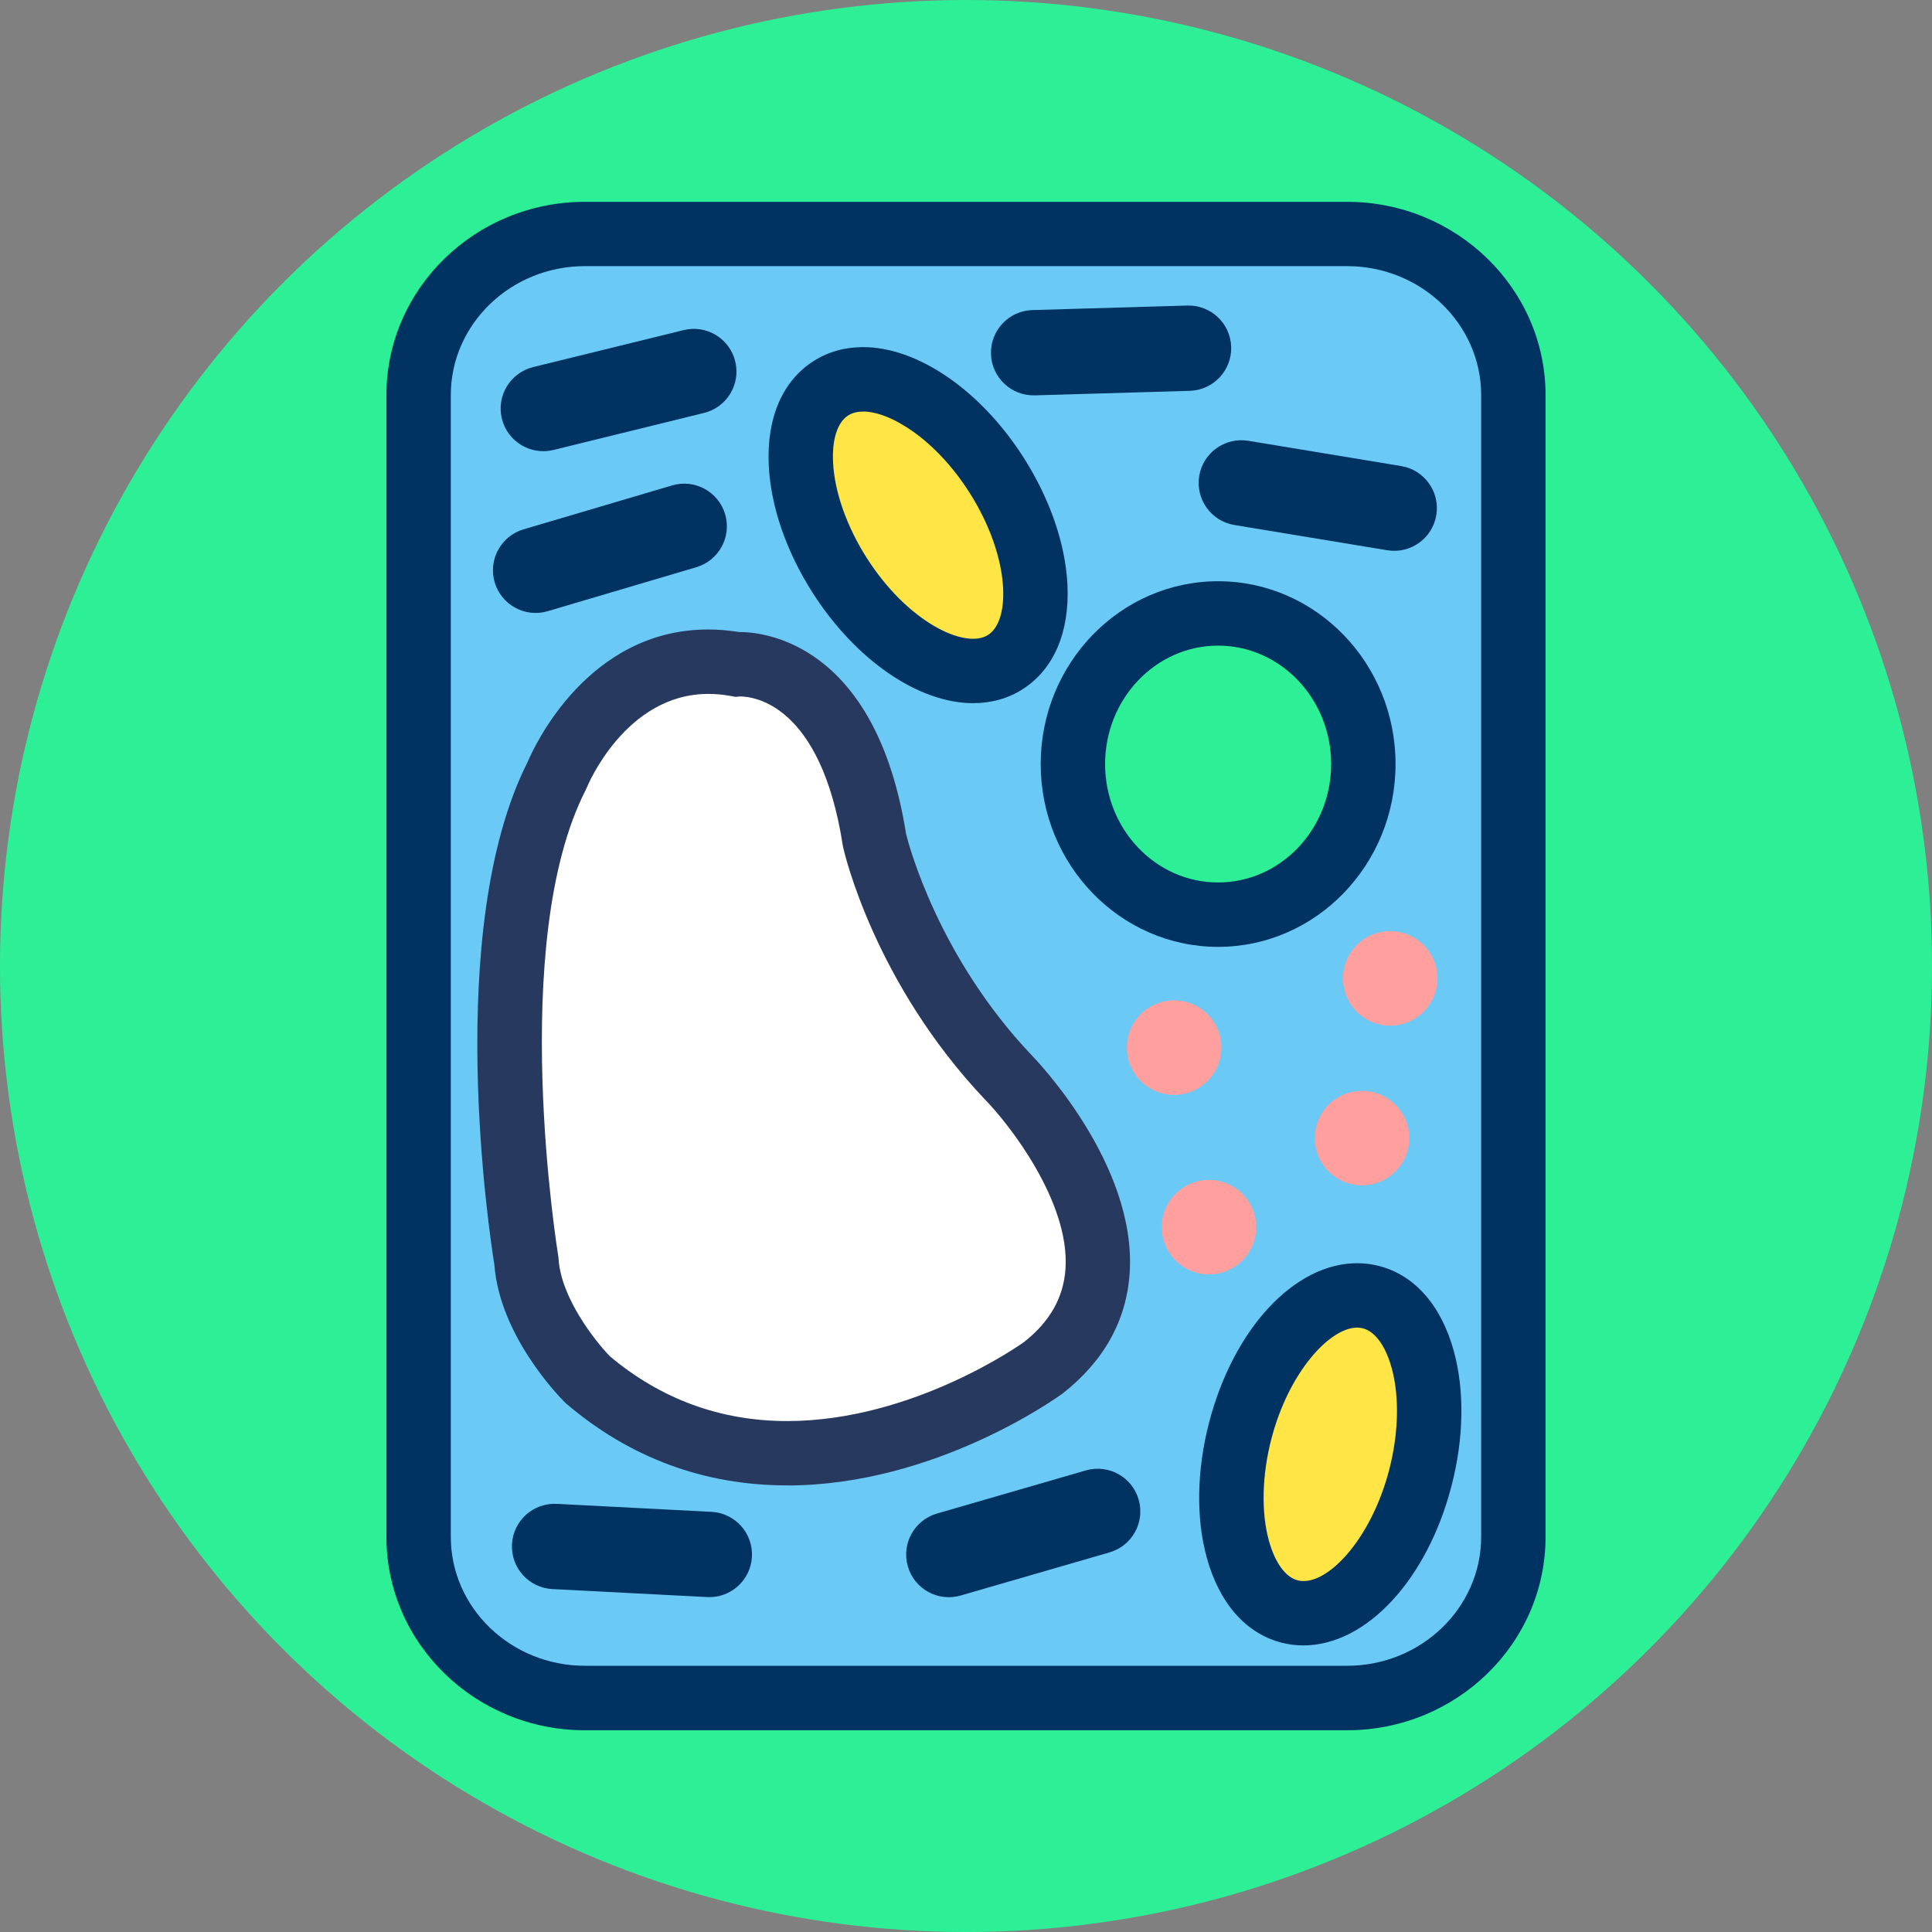
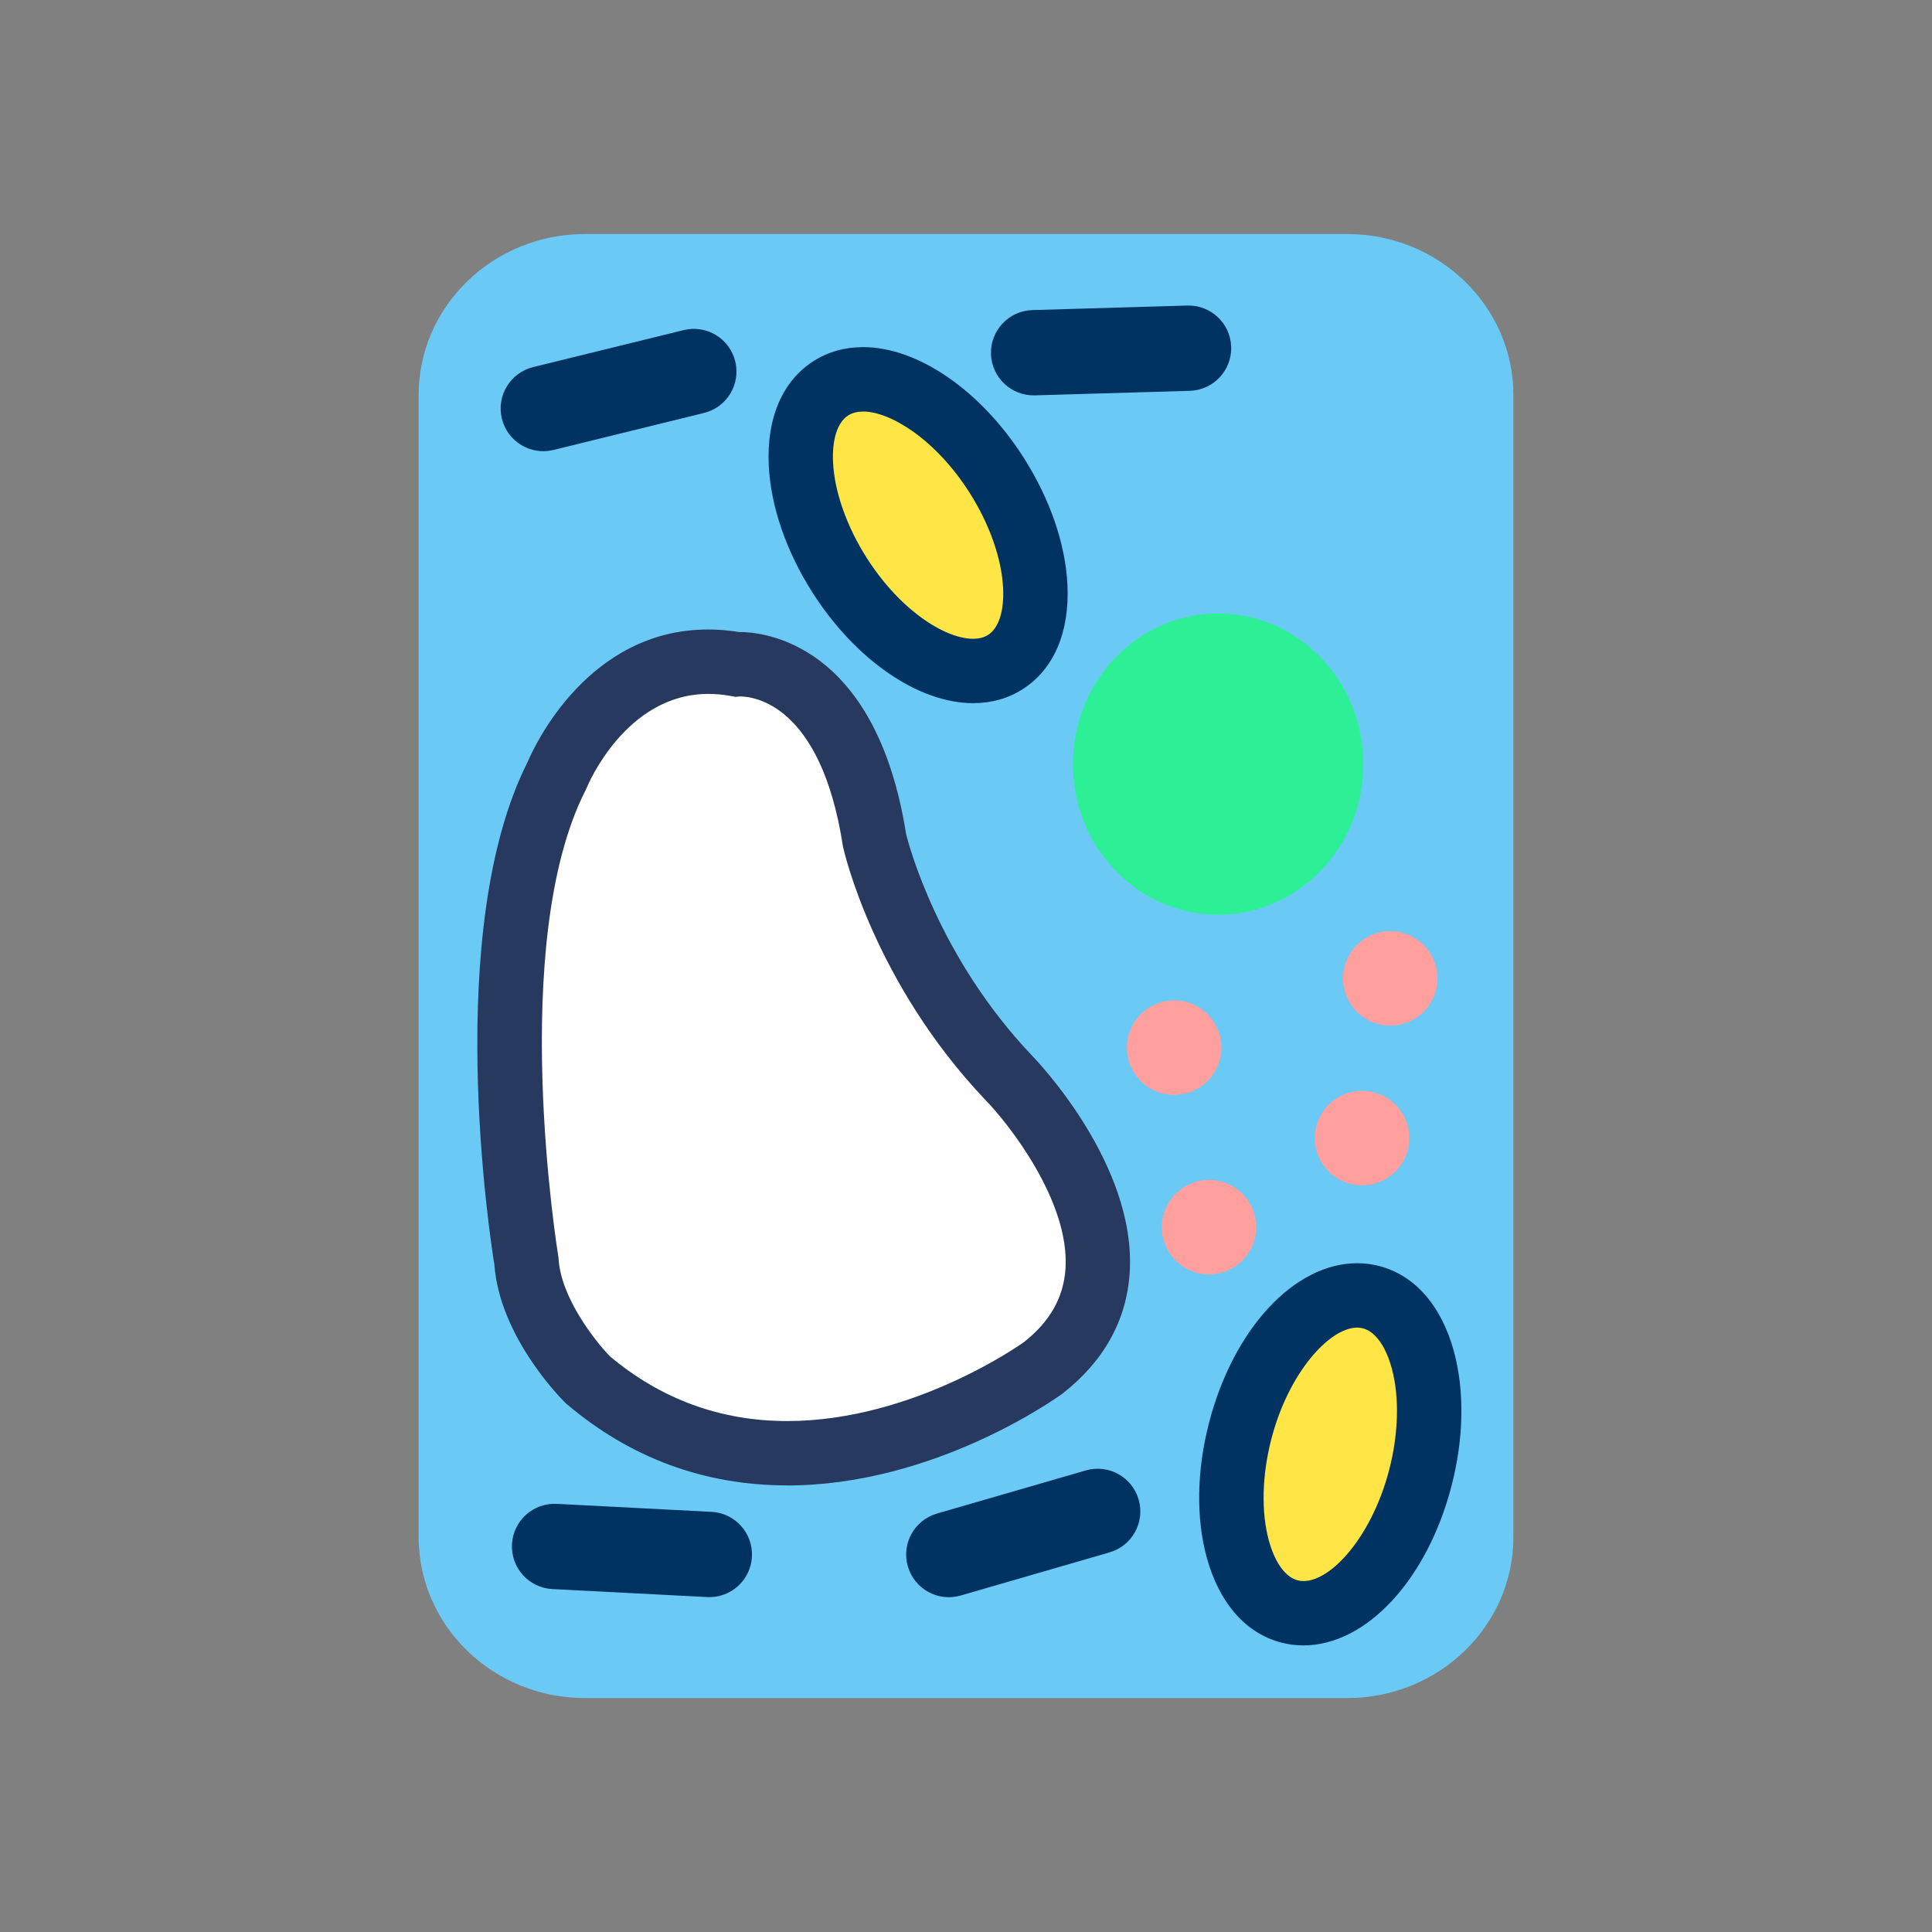
<svg xmlns="http://www.w3.org/2000/svg" xmlns:xlink="http://www.w3.org/1999/xlink" viewBox="0 0 120 120" enable-background="new 0 0 120 120">
  <rect x="0" y="0" width="120" height="120" fill="#808080" stroke="none" />
  <defs>
-     <circle id="0" cx="60" cy="60" r="60" />
    <clipPath>
      <use xlink:href="#0" />
    </clipPath>
  </defs>
  <use xlink:href="#0" fill="#2df096" />
  <path fill="#6bc9f6" d="m94 95.46c0 5.53-4.625 10.01-10.328 10.01h-47.34c-5.705 0-10.33-4.482-10.33-10.01v-70.914c0-5.53 4.625-10.01 10.33-10.01h47.34c5.703 0 10.328 4.483 10.328 10.01v70.914" />
-   <path fill="#003361" d="m83.67 107.47h-47.34c-6.799 0-12.33-5.389-12.33-12.01v-70.914c0-6.624 5.531-12.01 12.33-12.01h47.34c6.798 0 12.328 5.389 12.328 12.01v70.914c0 6.624-5.53 12.01-12.328 12.01m-47.34-90.94c-4.593 0-8.33 3.595-8.33 8.01v70.914c0 4.418 3.737 8.01 8.33 8.01h47.34c4.592 0 8.328-3.595 8.328-8.01v-70.914c0-4.418-3.736-8.01-8.328-8.01h-47.34" />
  <ellipse fill="#2df096" cx="75.66" cy="47.46" rx="9.02" ry="9.356" />
-   <path fill="#003361" d="m75.66 58.812c-6.077 0-11.02-5.095-11.02-11.356s4.943-11.355 11.02-11.355c6.076 0 11.02 5.094 11.02 11.355s-4.944 11.356-11.02 11.356m0-18.711c-3.871 0-7.02 3.3-7.02 7.355 0 4.057 3.149 7.356 7.02 7.356 3.87 0 7.02-3.3 7.02-7.356 0-4.056-3.15-7.355-7.02-7.355" />
  <path fill="#ffe646" d="m62.44 41.12c-2.693 1.717-7.303-.699-10.294-5.398-2.992-4.695-3.233-9.896-.54-11.611 2.693-1.717 7.304.701 10.294 5.398 2.992 4.694 3.233 9.895.54 11.611" />
  <path fill="#003361" d="m60.44 43.675c-3.403 0-7.32-2.699-9.979-6.877-1.631-2.56-2.595-5.367-2.713-7.904-.137-2.939.853-5.236 2.785-6.468.901-.574 1.936-.866 3.076-.866 3.403 0 7.32 2.699 9.98 6.877 1.631 2.56 2.595 5.367 2.713 7.904.136 2.939-.853 5.236-2.786 6.468-.902.575-1.937.866-3.076.866m-6.832-18.11c-.371 0-.674.078-.926.239-.664.423-1.01 1.482-.939 2.909.085 1.823.847 3.988 2.091 5.94 2.561 4.02 6.13 5.682 7.532 4.787.663-.423 1.01-1.482.939-2.909-.085-1.824-.847-3.989-2.091-5.94-2.1-3.3-4.912-5.03-6.606-5.03" />
  <path fill="#ffe646" d="m80.1 100.09c-3.092-.8-4.468-5.819-3.07-11.213 1.395-5.389 5.03-9.111 8.125-8.312 3.091.798 4.468 5.82 3.07 11.212-1.395 5.389-5.04 9.112-8.125 8.313" />
  <path fill="#003361" d="m80.953 102.2c-.459 0-.915-.058-1.354-.171-2.22-.574-3.87-2.453-4.647-5.292-.671-2.449-.621-5.418.141-8.359 1.512-5.839 5.297-9.918 9.205-9.918.46 0 .916.058 1.357.172 2.218.573 3.868 2.452 4.646 5.291.671 2.45.621 5.419-.142 8.359-1.511 5.84-5.297 9.918-9.206 9.918m3.344-19.74c-1.71 0-4.261 2.781-5.332 6.921-.581 2.243-.638 4.539-.156 6.3.378 1.377 1.03 2.279 1.791 2.476 1.72.451 4.539-2.438 5.688-6.877.581-2.242.638-4.538.155-6.299-.377-1.377-1.029-2.279-1.789-2.476-.117-.03-.233-.045-.357-.045" />
  <g fill="#ff9f9e">
    <circle cx="72.928" cy="65.07" r="2.935" />
    <circle cx="84.6" cy="70.69" r="2.935" />
    <circle cx="86.35" cy="60.77" r="2.935" />
    <path d="m75.28 79.15c-1.617.104-3.01-1.125-3.112-2.742-.106-1.617 1.121-3.01 2.74-3.116 1.616-.102 3.01 1.127 3.114 2.743.102 1.618-1.124 3.01-2.742 3.115" />
  </g>
  <g fill="#003361">
    <path d="m59.671 99.1c-1.406.408-2.876-.402-3.283-1.809-.408-1.404.401-2.874 1.808-3.282l9.244-2.678c1.406-.407 2.876.401 3.283 1.808.408 1.405-.401 2.875-1.808 3.283l-9.244 2.678" />
    <path d="m34.31 98.7c-1.461-.073-2.586-1.322-2.51-2.783.074-1.461 1.32-2.585 2.783-2.51l9.61.497c1.462.075 2.587 1.321 2.511 2.784-.075 1.461-1.32 2.584-2.783 2.509l-9.611-.497" />
-     <path d="m76.67 32.609c-1.443-.237-2.422-1.603-2.184-3.047.238-1.443 1.603-2.42 3.047-2.184l9.494 1.569c1.445.238 2.424 1.602 2.185 3.047-.238 1.444-1.602 2.42-3.047 2.183l-9.495-1.568" />
    <path d="m64.28 24.557c-1.463.045-2.685-1.108-2.729-2.572-.043-1.461 1.108-2.682 2.571-2.726l9.62-.281c1.464-.044 2.686 1.106 2.729 2.57.042 1.463-1.109 2.682-2.572 2.727l-9.619.282" />
    <path d="m34.38 27.947c-1.421.351-2.858-.52-3.207-1.941-.349-1.42.52-2.854 1.941-3.206l9.346-2.296c1.422-.351 2.857.519 3.207 1.94.35 1.421-.52 2.855-1.941 3.205l-9.346 2.298" />
-     <path d="m34.02 37.962c-1.403.416-2.879-.387-3.293-1.79-.416-1.401.386-2.875 1.789-3.293l9.229-2.729c1.404-.415 2.879.385 3.295 1.79.414 1.401-.387 2.874-1.791 3.291l-9.229 2.731" />
  </g>
  <path fill="#fff" d="m32.696 78.32c0 0-3.326-19.958 1.9-30.17 0 0 3.326-8.315 11.166-6.89 0 0 6.753-.646 8.554 10.928 0 0 1.749 7.815 8.314 14.73 0 0 10.93 11.166 2.139 18.06 0 0-15.68 11.403-28.27.712 0 0-3.564-3.562-3.802-7.364" />
  <path fill="#28395f" d="m48.888 92.26c-5.134 0-9.739-1.699-13.685-5.05l-.12-.109c-.416-.416-4.048-4.165-4.376-8.548-.279-1.723-3.206-20.812 2.072-31.24.413-.973 3.742-8.215 11.209-8.215.625 0 1.265.053 1.908.158.019 0 .038 0 .058 0 1.395 0 8.436.605 10.325 12.548.162.656 1.992 7.621 7.801 13.74.247.251 6.53 6.754 6.086 13.515-.194 2.959-1.596 5.479-4.164 7.493-.374.274-7.957 5.712-17.11 5.712m-11.03-8.04c3.188 2.683 6.897 4.04 11.03 4.04 7.871 0 14.637-4.854 14.706-4.903 1.601-1.257 2.464-2.764 2.582-4.564.272-4.146-3.498-8.968-4.975-10.476-6.888-7.255-8.76-15.352-8.836-15.693l-.024-.129c-1.369-8.796-5.559-9.242-6.385-9.242l-.276.026-.275-.052c-.482-.088-.958-.132-1.416-.132-5.157 0-7.513 5.738-7.536 5.797l-.077.168c-4.862 9.503-1.74 28.74-1.708 28.934l.023.203c.153 2.424 2.288 5.112 3.169 6.02" />
</svg>